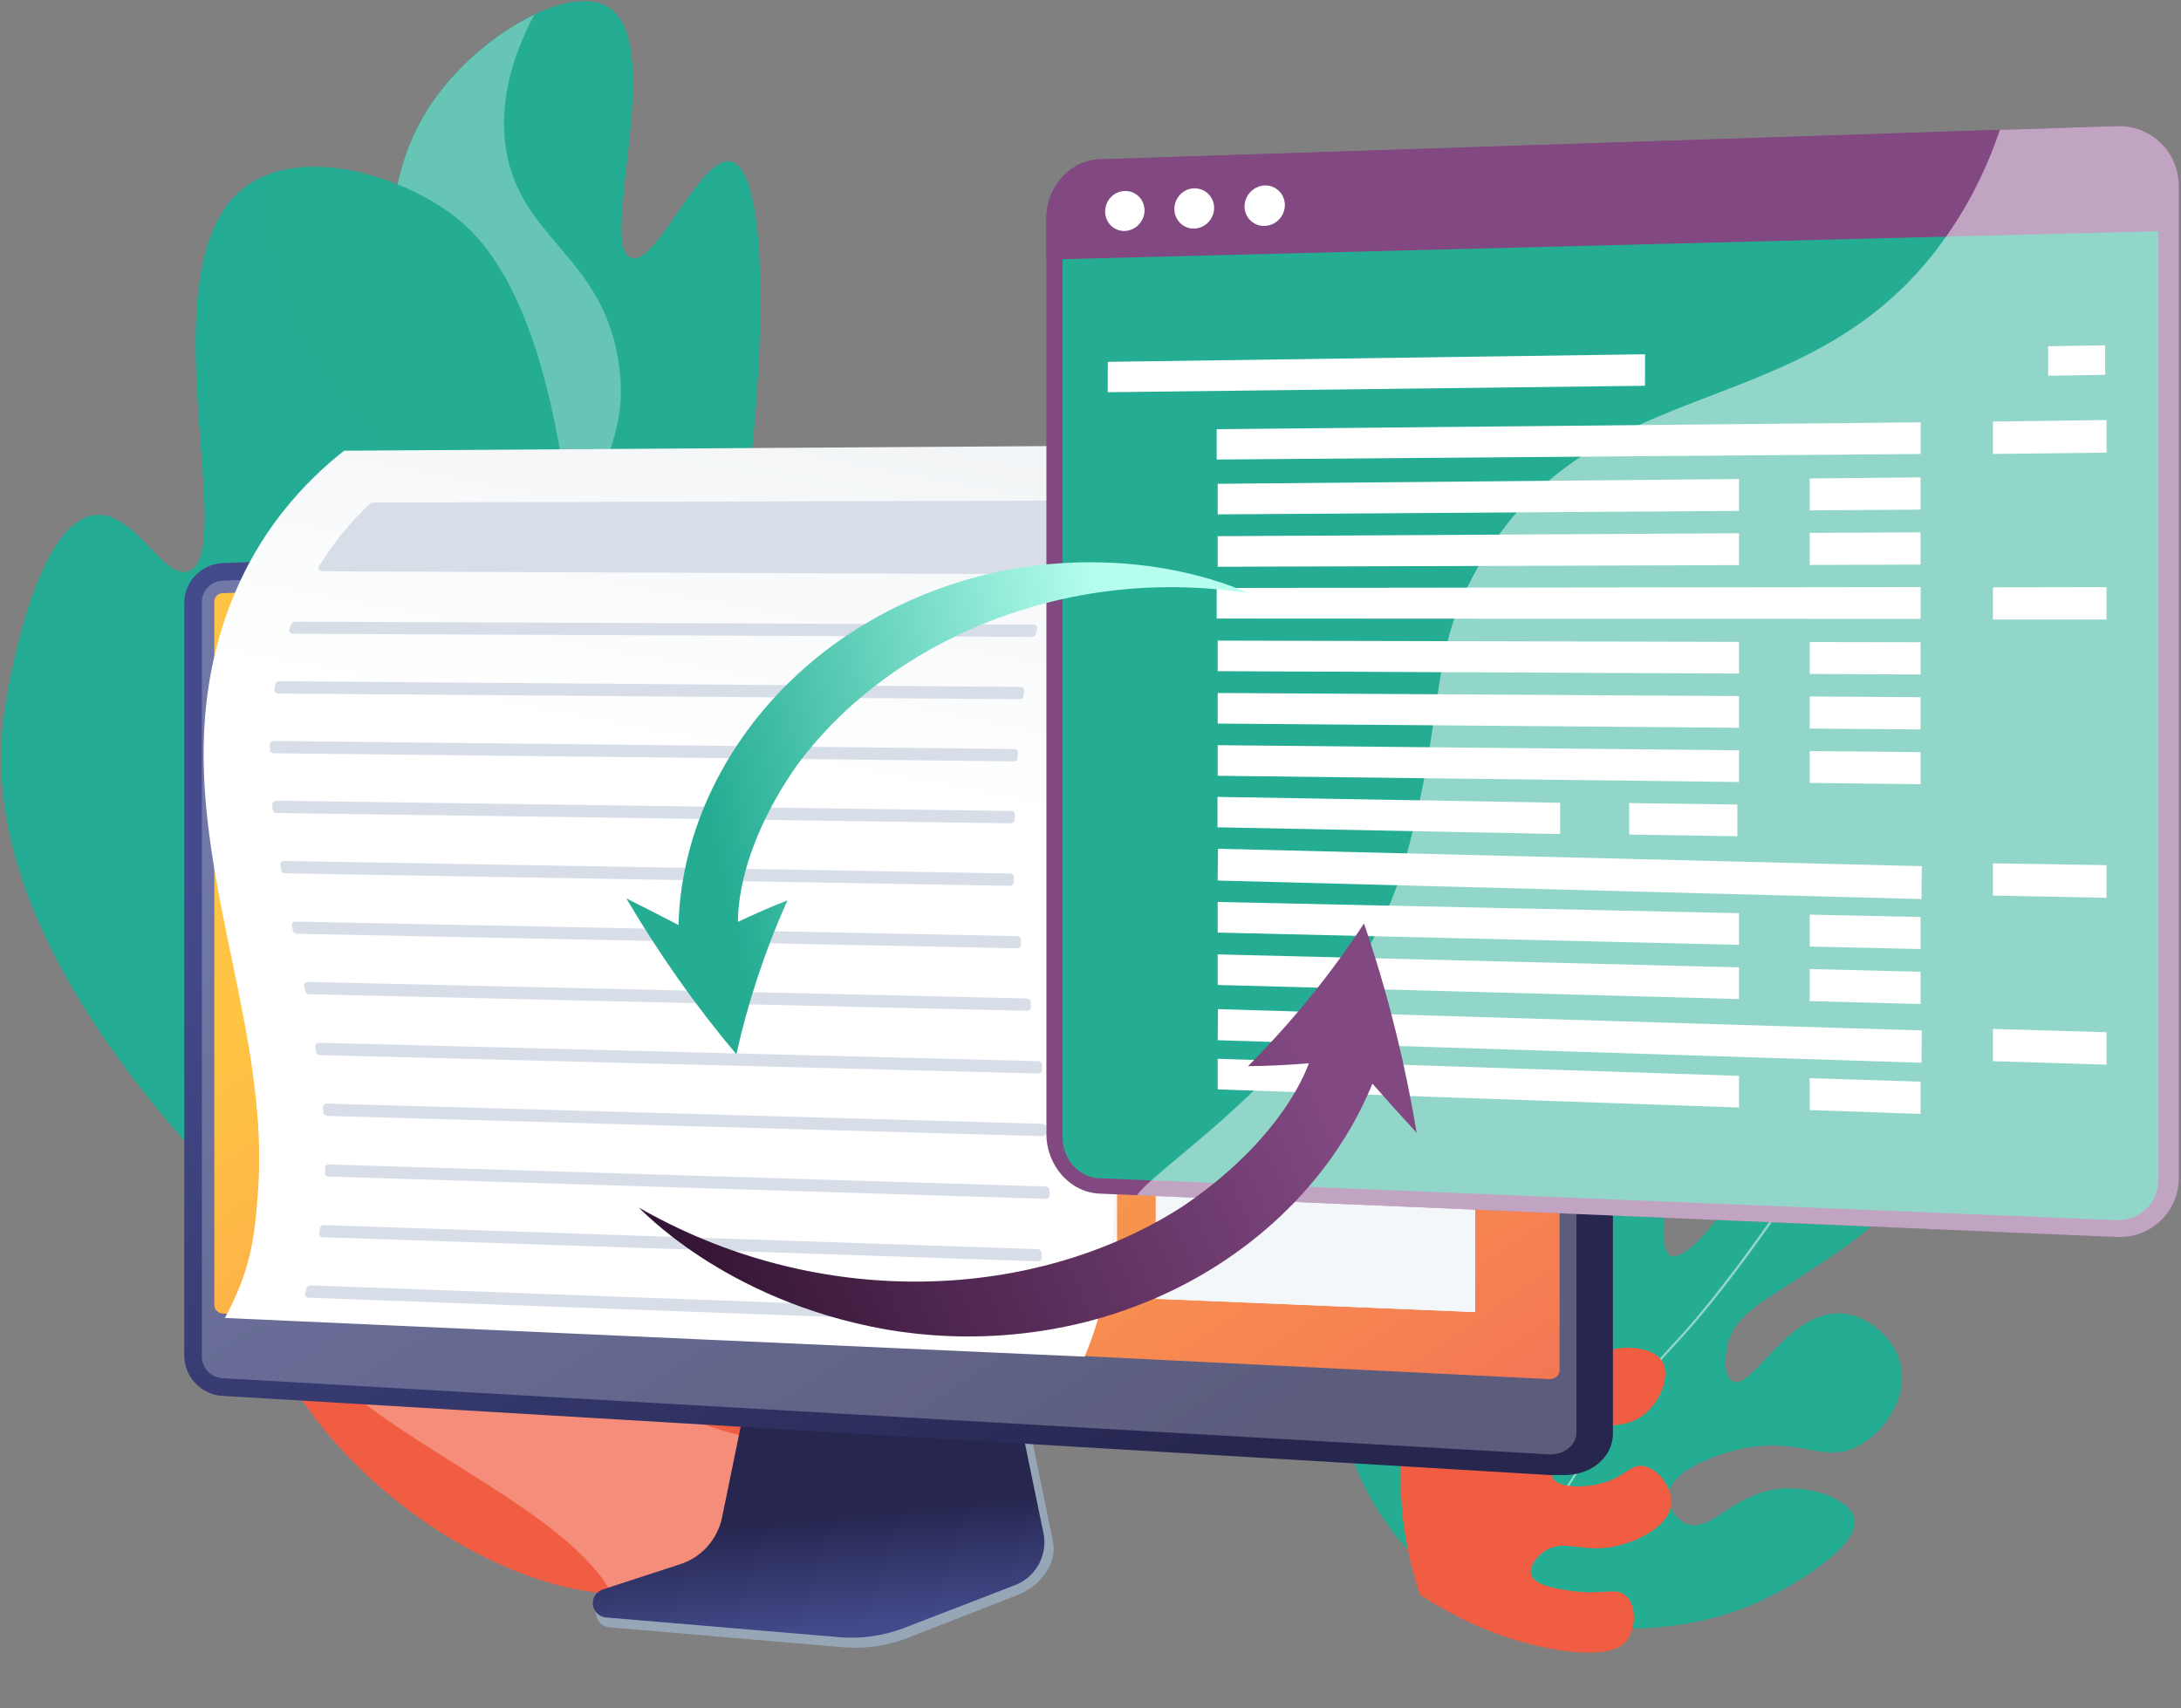
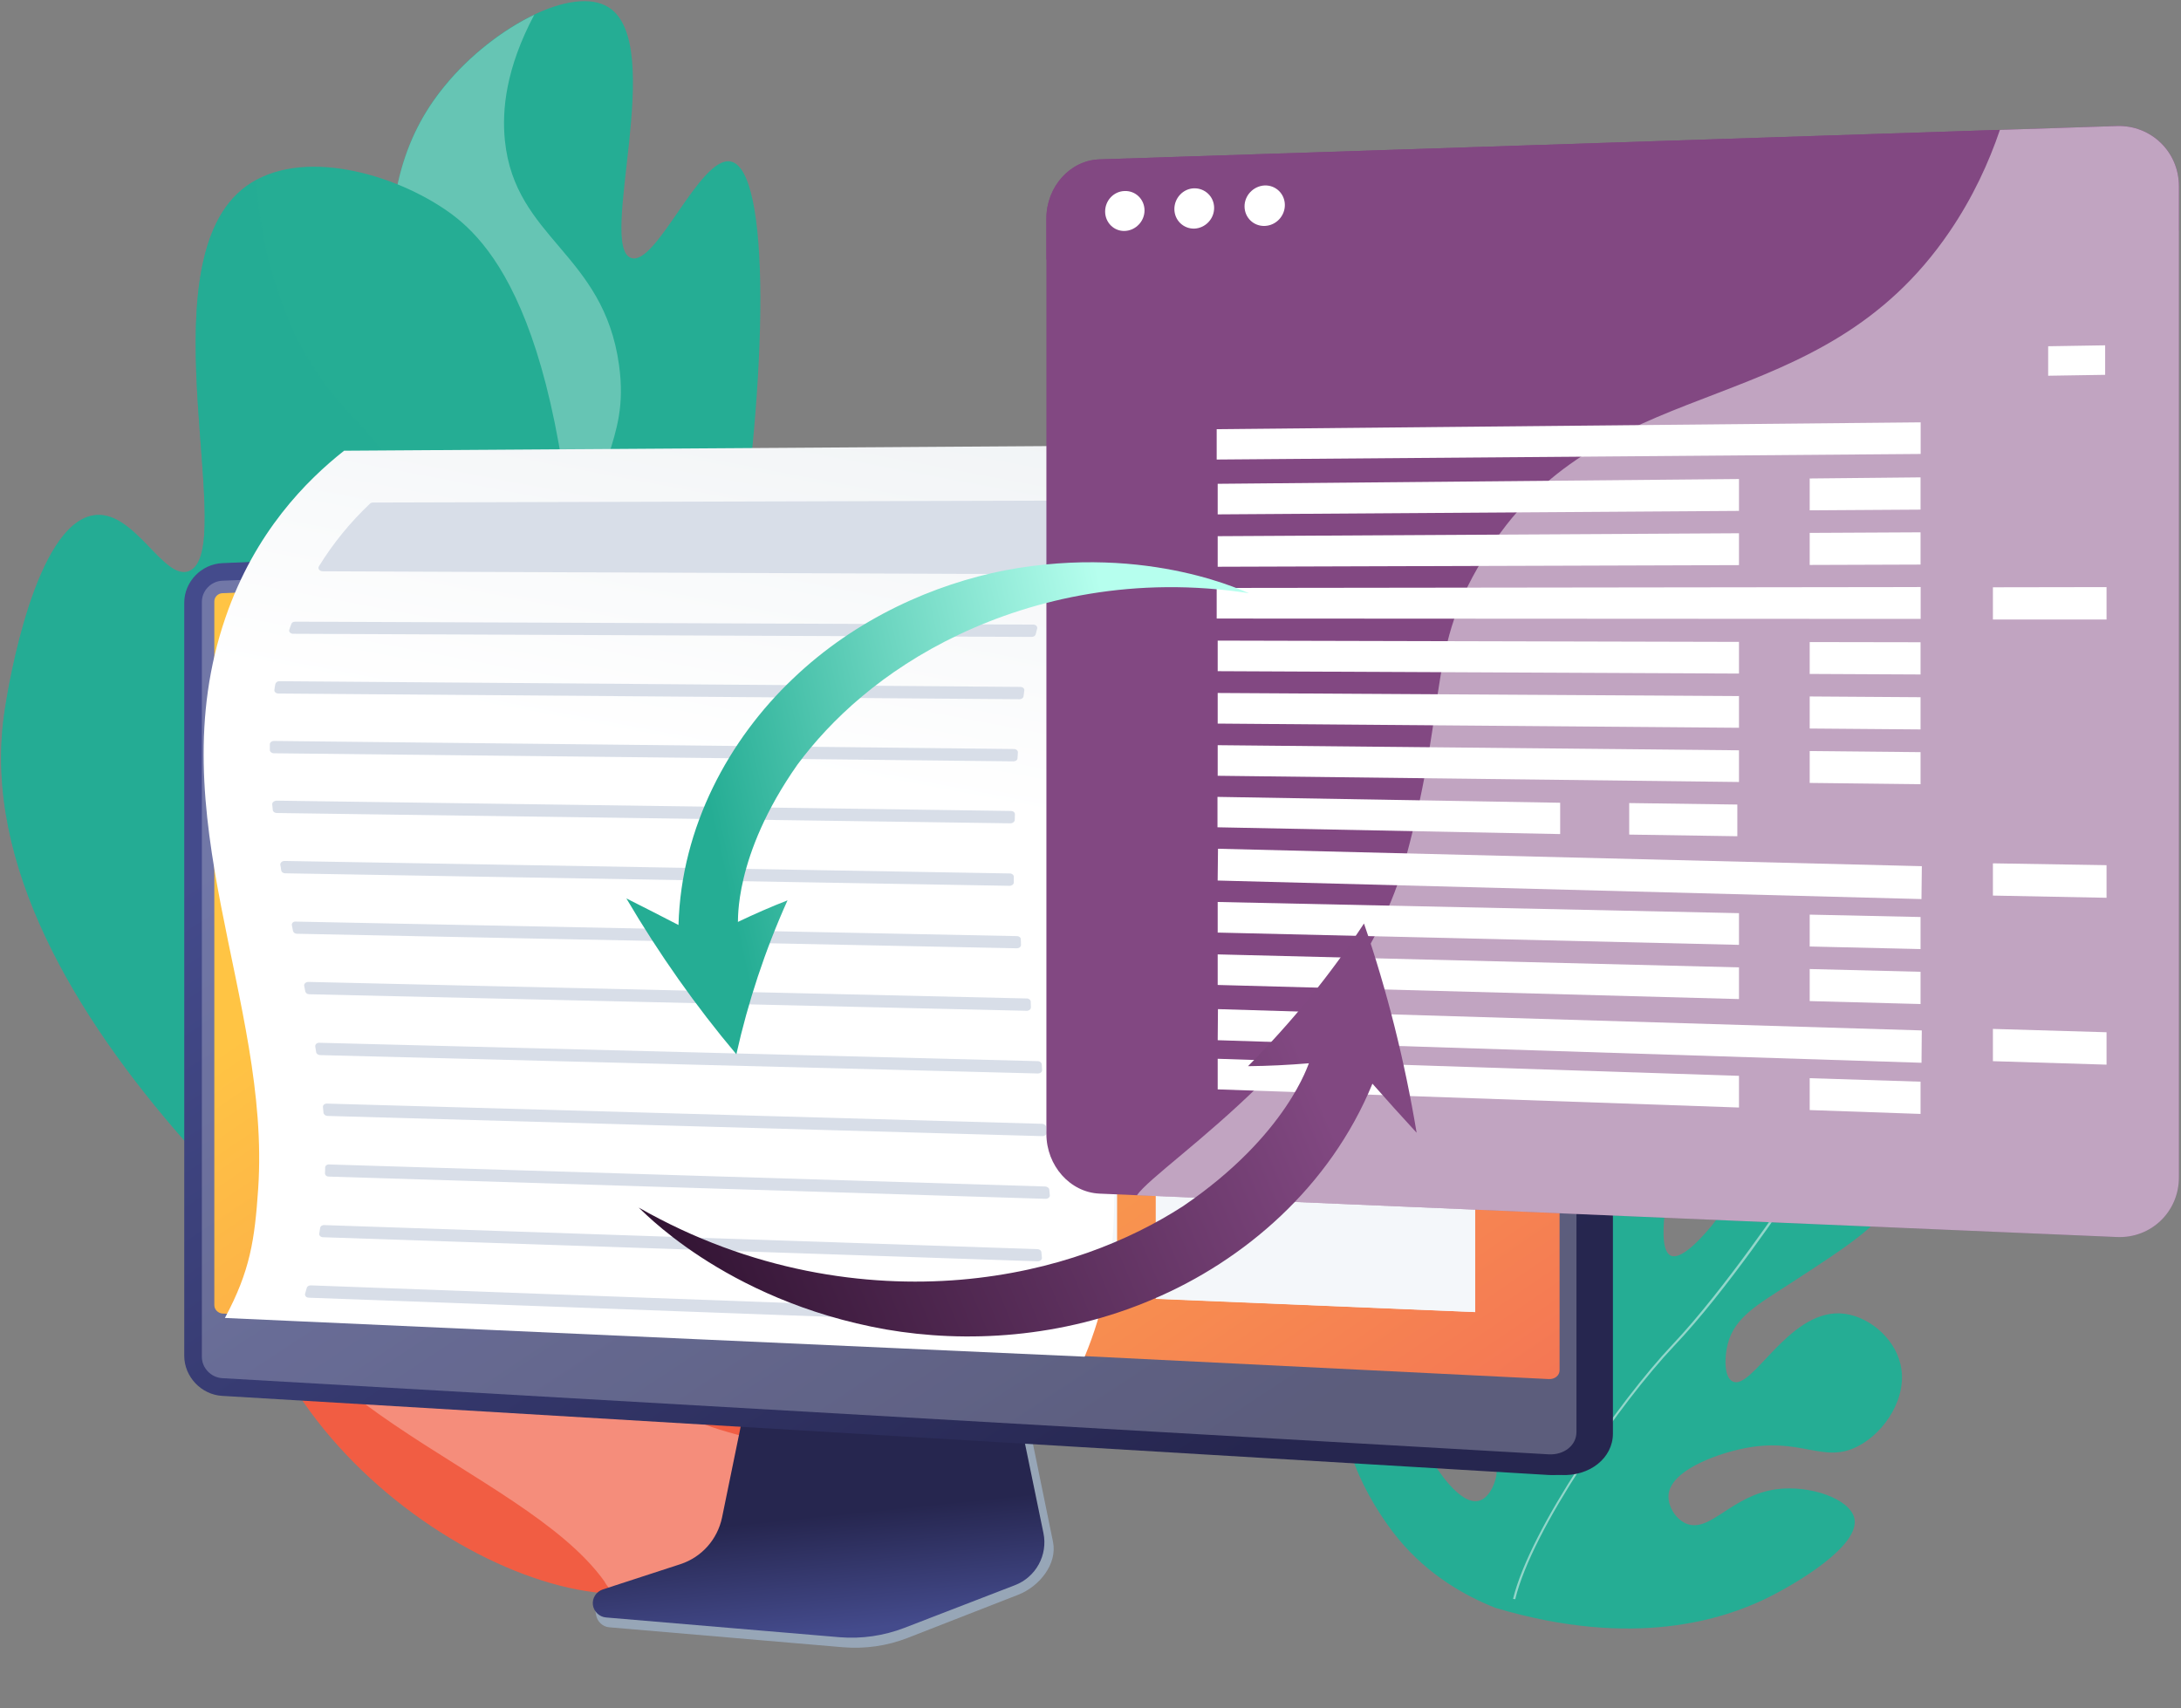
<svg xmlns="http://www.w3.org/2000/svg" viewBox="0 0 821 643" fill="none" style="outline: none;">
  <rect x="0" y="0" width="821" height="643" fill="#808080" stroke="none" />
  <path d="M194.502 454.308C221.142 456.588 260.512 319.748 276.352 221.248C289.432 140.368 290.032 63.678 275.032 60.808C263.512 58.528 247.072 100.348 237.592 97.118C224.872 92.928 251.032 16.838 229.192 2.818C215.752 -5.812 185.512 10.128 167.382 32.298C134.502 72.318 146.502 125.398 163.062 252.888C184.302 416.328 180.822 453.108 194.502 454.308Z" fill="#25AD94" style="outline: none;" />
  <path opacity="0.3" d="M217.552 363.958C230.872 327.048 246.472 309.198 243.592 276.248C241.192 247.608 227.872 244.738 224.632 211.308C221.032 173.448 237.232 167.808 233.032 137.498C227.272 95.318 193.912 89.928 190.072 53.018C188.872 41.398 190.432 25.698 201.112 5.568C189.352 11.198 176.752 20.908 167.392 32.408C134.512 72.428 146.512 125.508 163.072 252.998C184.312 416.438 180.712 453.218 194.392 454.418C196.432 454.658 198.592 453.938 200.872 452.498C202.302 414.648 209.742 385.408 217.552 363.958Z" fill="white" style="outline: none;" />
  <path d="M186.104 533.634C214.784 420.764 219.584 327.654 218.504 263.674C216.104 119.764 183.464 89.575 167.254 78.665C145.654 64.165 110.364 55.175 90.924 71.475C54.563 102.025 89.964 207.594 71.124 215.024C61.404 218.854 50.364 191.185 34.884 194.055C13.644 198.005 3.324 255.524 1.404 269.904C-13.236 380.854 136.654 497.444 186.104 533.634Z" fill="#25AD94" style="outline: none;" />
  <path opacity="0.5" d="M164.504 413.084C147.944 365.154 136.184 359.405 133.904 325.375C129.704 262.585 166.783 240.654 154.543 192.854C145.903 158.824 124.424 159.785 107.614 117.725C100.774 100.595 97.534 83.574 96.454 67.754C94.534 68.834 92.614 70.034 90.933 71.464C54.574 102.014 89.974 207.585 71.133 215.015C61.413 218.845 50.374 191.174 34.894 194.044C13.654 197.994 3.334 255.515 1.414 269.895C-13.106 380.735 136.794 497.435 186.114 533.625C186.594 531.585 187.073 529.555 187.673 527.515C183.703 477.435 173.624 439.454 164.504 413.084Z" fill="#25AD94" style="outline: none;" />
  <path d="M275.632 581.324C296.872 563.954 309.592 545.134 316.552 533.154C308.152 519.494 299.512 506.314 291.112 494.214C249.592 434.904 201.582 387.094 188.622 396.084C178.662 403.034 192.942 440.654 183.942 445.574C171.822 452.164 143.142 386.264 118.052 393.454C102.452 397.884 91.412 430.484 90.932 456.244C89.372 549.344 209.862 619.924 256.432 595.004C261.592 592.224 269.752 586.114 275.632 581.324Z" fill="#F15D43" style="outline: none;" />
  <path opacity="0.3" d="M236.272 601.934C253.672 605.524 280.192 573.654 298.082 549.094C280.322 536.874 268.682 542.624 246.712 525.364C220.072 504.634 228.472 489.414 206.272 473.724C175.312 451.794 147.222 472.524 120.942 452.514C112.662 446.164 103.902 435.384 99.102 415.244C93.942 427.224 90.822 442.324 91.062 456.104C92.502 527.634 196.312 551.724 227.522 595.334C228.352 597.014 231.112 600.854 236.272 601.934Z" fill="white" style="outline: none;" />
  <path d="M562.909 605.301C551.648 600.859 537.782 593.094 526.467 579.446C514.258 564.649 500.512 537.68 509.736 526.295C513.158 522.06 520.054 519.512 524.829 521.482C531.961 524.29 529.633 534.768 538.942 549.689C540.593 552.457 549.466 566.737 556.617 565.021C560.111 564.204 562.543 559.538 563.243 555.602C565.213 544.26 552.373 538.45 543.309 522.723C534.053 506.814 529.716 482.605 540.211 470.351C546.244 463.267 557.585 459.695 563.189 463.42C565.572 465.023 566.621 467.735 569.222 487.393C571.377 503.643 571.591 508.242 575.399 510.915C579.32 513.617 586.587 513.957 590.548 510.393C600.73 501.184 576.779 475.755 583.751 443.56C586.895 429.183 597.067 409.405 611.124 408.799C620.61 408.429 631.419 416.762 633.341 426.025C635.163 434.378 628.712 438.316 626.796 455.204C626.235 460.311 625.115 470.912 628.939 472.713C633.444 474.723 642.599 463.558 644.812 460.843C661.086 440.297 654.267 425.003 666.436 416.273C675.884 409.484 691.595 410.39 701.761 418.398C710.736 425.421 715.748 438.016 712.971 448.736C710.272 459.61 697.974 467.542 673.503 483.442C661.952 490.978 652.993 495.777 650.386 505.923C649.106 510.936 648.94 518.432 652.186 520.054C659.419 523.772 672.87 493.685 692.625 494.442C702.727 494.888 712.907 503.288 715.329 513.329C718.454 525.602 709.69 539.146 699.448 544.431C686.073 551.406 677.917 540.495 655.275 545.514C645.233 547.726 628.624 553.839 628.073 562.98C627.86 566.935 630.538 571.658 634.591 573.525C643.76 577.456 651.591 562.88 668.887 560.624C681.368 559.036 696.274 564.214 698.032 571.54C700.391 581.82 676.362 596.224 664.067 602.148C649.179 609.167 615.689 621.048 562.909 605.301Z" fill="#25AD94" style="outline: none;" />
  <path opacity="0.5" d="M569.564 601.929C576.062 575.368 609.438 527.477 629.552 506.218C649.301 485.341 672.837 450.037 673.057 449.73L673.788 450.207C673.569 450.514 649.995 485.934 630.129 506.773C610.016 528.033 576.705 575.694 570.386 602.054L569.564 601.929Z" fill="white" style="outline: none;" />
-   <path d="M534.556 600.397C529.601 585.557 523.518 559.674 530.201 529.648C532.981 517.296 538.397 493.043 558.899 477.06C569.195 469.144 588.992 458.72 597.827 466.204C603.609 470.993 604.449 482.94 600.048 490.402C595.723 498.009 588.664 496.602 577.016 508.131C572.722 512.351 567.668 517.472 569.163 521.575C570.337 525.074 575.686 527.213 580.439 526.785C590.067 525.954 590.74 514.34 602.351 509.462C610.663 505.969 622.407 506.791 625.836 512.739C628.753 517.901 625.288 526.782 619.773 531.762C610.956 539.76 601.324 533.67 591.349 542.188C586.939 545.994 582.589 552.458 584.331 556.14C586.316 560.27 596.072 560.236 602.878 558.417C611.855 556.007 613.597 551.135 618.727 551.94C624.424 552.928 629.777 560.347 629.012 566.531C627.999 575.154 615.355 580.964 606.277 582.464C594.593 584.3 587.938 579.12 580.985 584.288C578.414 586.141 575.586 589.682 576.299 592.664C577.411 596.779 585.419 597.97 590.655 598.816C603.67 600.787 608.388 597.201 612.142 600.863C615.935 604.409 616.011 612.73 612.449 617.427C610.506 620.102 605.826 623.572 588.834 621.52C576.977 619.781 557.589 615.366 534.556 600.397Z" fill="#F15D43" style="outline: none;" />
  <path d="M257.183 592.293C265.183 589.673 271.183 582.853 272.843 574.513L284.503 516.963L384.103 520.473L396.383 580.433C398.103 588.843 391.213 597.253 383.343 600.353L341.683 616.613C333.953 619.643 325.613 620.813 317.333 620.133L229.323 612.623C226.773 612.413 224.703 610.353 224.353 607.803C224.003 605.253 222.283 602.293 224.693 601.463L257.183 592.293Z" fill="#97A6B7" style="outline: none;" />
  <path d="M256.143 588.853C264.143 586.233 270.073 579.553 271.803 571.283L283.463 514.423L380.573 517.943L392.783 577.143C394.503 585.413 389.953 593.753 382.023 596.783L340.433 612.843C332.713 615.803 324.363 617.043 316.083 616.363L228.143 608.923C225.593 608.713 223.523 606.713 223.173 604.173C222.893 601.623 224.413 599.213 226.893 598.383L256.143 588.853Z" fill="url(#paint0_linear_1_3)" style="outline: none;" />
  <path d="M587.497 555.285C598.327 555.905 607.157 548.945 607.157 539.705V206.285C607.157 197.055 598.327 189.885 587.497 190.365L88.197 212.005C80.267 212.345 73.847 219.035 73.847 226.895V510.415C73.847 518.275 80.257 525.095 88.197 525.505L587.497 555.285Z" fill="url(#paint1_linear_1_3)" style="outline: none;" />
  <path d="M583.007 555.285C593.837 555.905 602.667 548.945 602.667 539.705V206.285C602.667 197.055 593.837 189.885 583.007 190.365L83.707 212.005C75.777 212.345 69.357 219.035 69.357 226.895V510.415C69.357 518.275 75.767 525.095 83.707 525.505L583.007 555.285Z" fill="url(#paint2_linear_1_3)" style="outline: none;" />
  <path opacity="0.3" d="M83.647 218.626L582.947 198.085C588.737 197.875 593.427 201.665 593.427 206.635V465.905V539.166C593.427 544.126 588.737 547.845 582.947 547.505L83.647 518.835C79.367 518.555 75.987 514.975 75.987 510.775V445.996V226.635C75.987 222.415 79.367 218.836 83.647 218.626Z" fill="#D8DEE8" style="outline: none;" />
  <path d="M583.007 519.175C585.287 519.315 587.077 517.795 587.077 515.865V206.846C587.077 204.916 585.217 203.396 583.007 203.536L83.707 223.316C82.047 223.386 80.677 224.766 80.677 226.416V491.336C80.677 492.986 82.057 494.366 83.707 494.506L583.007 519.175Z" fill="url(#paint3_linear_1_3)" style="outline: none;" />
  <path d="M555.279 493.956L435.059 488.986V425.996L555.279 428.896V493.956Z" fill="#F4F7FA" style="outline: none;" />
  <g opacity="0.7" style="outline: none;">
    <path d="M233.315 385.546L215.035 385.336V251.916L233.315 251.436V385.546Z" fill="#F4F7FA" style="outline: none;" />
    <path d="M266.214 386.026L247.594 385.756V318.416L266.214 318.286V386.026Z" fill="#F4F7FA" style="outline: none;" />
    <path d="M299.805 386.506L280.834 386.236V237.376L299.805 236.826V386.506Z" fill="#F4F7FA" style="outline: none;" />
    <path d="M334.084 386.926L314.775 386.716V258.666L334.084 258.186V386.926Z" fill="#F4F7FA" style="outline: none;" />
    <path d="M369.055 387.406L349.325 387.126V352.466L369.055 352.606V387.406Z" fill="#F4F7FA" style="outline: none;" />
    <path d="M404.714 387.956L384.575 387.686V305.326L404.714 305.186V387.956Z" fill="#F4F7FA" style="outline: none;" />
    <path d="M441.065 388.436L420.505 388.166V268.316L441.065 267.906V388.436Z" fill="#F4F7FA" style="outline: none;" />
    <path d="M478.175 388.926L457.205 388.646V300.366L478.175 300.156V388.926Z" fill="#F4F7FA" style="outline: none;" />
    <path d="M516.035 389.476L494.655 389.196V250.816L516.035 250.326V389.476Z" fill="#F4F7FA" style="outline: none;" />
    <path d="M554.734 390.026L532.865 389.676V234.346L554.734 233.726V390.026Z" fill="#F4F7FA" style="outline: none;" />
  </g>
  <path d="M198.279 479.066L108.469 475.346V466.246L198.279 469.766V479.066Z" fill="#F4F7FA" style="outline: none;" />
  <path d="M198.279 358.596L108.469 358.116V349.016L198.279 349.296V358.596Z" fill="#F4F7FA" style="outline: none;" />
  <path d="M198.279 342.676L108.469 342.546V333.446L198.279 333.306V342.676Z" fill="#F4F7FA" style="outline: none;" />
  <path d="M198.279 466.176L183.659 465.626V451.296L198.279 451.846V466.176Z" fill="#F4F7FA" style="outline: none;" />
  <path d="M522.249 454.326C514.589 454.606 513.489 450.186 505.969 449.776C493.209 449.016 490.109 461.426 477.829 461.286C467.829 461.146 465.279 452.736 455.339 453.706C447.959 454.396 446.509 459.286 439.339 459.976C437.889 460.116 436.509 460.046 435.129 459.836V488.916L555.279 493.946V442.466C548.869 442.946 544.109 444.396 540.799 445.846C532.659 449.436 529.969 454.046 522.249 454.326Z" fill="#F4F7FA" style="outline: none;" />
  <path d="M198.279 320.696L108.469 321.176V242.406L198.279 239.786V320.696Z" fill="#F4F7FA" style="outline: none;" />
  <path d="M554.729 421.796L215.039 414.216V399.946L554.729 406.086V421.796Z" fill="#F4F7FA" style="outline: none;" />
  <path d="M420.509 488.366L215.039 479.756V419.656L420.509 424.626V488.366Z" fill="#F4F7FA" style="outline: none;" />
  <path d="M426.16 207.25C408.44 235.76 392.52 266.55 408.23 352.02C423.6 435.7 422.84 476.01 408.3 510.74L84.66 496.17C94.21 478.36 95.87 466.76 97.19 447.5C101.97 376.46 59.32 306.87 84.87 232.51C95.95 200.2 115.47 180.8 129.52 169.68C241.05 168.92 352.57 168.23 464.1 167.47C453.09 175.15 438.41 187.5 426.16 207.25Z" fill="url(#paint4_linear_1_3)" style="outline: none;" />
  <path d="M122.394 439.55C122.394 440.24 122.394 441 122.324 441.7C122.324 442.39 122.944 442.95 123.774 442.95L393.604 451.32C394.504 451.32 395.264 450.7 395.194 450.01C395.124 449.32 395.054 448.56 394.984 447.86C394.914 447.24 394.294 446.75 393.534 446.68L123.984 438.38C123.084 438.3 122.394 438.86 122.394 439.55Z" fill="#D8DEE8" style="outline: none;" />
  <path d="M121.564 416.78C121.634 417.47 121.704 418.23 121.774 418.93C121.844 419.55 122.464 420.04 123.224 420.11L392.354 427.72C393.254 427.72 394.014 427.17 393.944 426.41C393.874 425.72 393.804 424.96 393.804 424.26C393.734 423.64 393.114 423.15 392.354 423.08L123.224 415.47C122.184 415.4 121.494 416.02 121.564 416.78Z" fill="#D8DEE8" style="outline: none;" />
  <path d="M120.524 462.25C120.384 462.94 120.314 463.7 120.174 464.4C120.034 465.09 120.724 465.78 121.624 465.78L390.624 474.84C391.524 474.84 392.284 474.22 392.214 473.53C392.144 472.84 392.074 472.08 392.004 471.38C391.934 470.76 391.314 470.27 390.554 470.27L122.114 461.21C121.284 461.14 120.594 461.62 120.524 462.25Z" fill="#D8DEE8" style="outline: none;" />
  <path d="M118.664 393.95C118.804 394.64 118.874 395.4 119.014 396.1C119.084 396.72 119.704 397.14 120.464 397.21L390.704 404.13C391.604 404.13 392.294 403.58 392.294 402.82C392.224 402.13 392.224 401.37 392.154 400.67C392.084 400.05 391.464 399.49 390.704 399.49L120.254 392.57C119.284 392.49 118.594 393.19 118.664 393.95Z" fill="#D8DEE8" style="outline: none;" />
  <path d="M115.474 484.87C115.264 485.56 115.054 486.25 114.854 487.02C114.644 487.78 115.274 488.54 116.234 488.54L385.854 498.44C386.754 498.44 387.514 497.89 387.444 497.13C387.374 496.44 387.374 495.68 387.304 494.98C387.234 494.36 386.614 493.87 385.854 493.8L116.994 483.9C116.304 483.9 115.614 484.25 115.474 484.87Z" fill="#D8DEE8" style="outline: none;" />
  <path d="M114.504 371.11C114.644 371.8 114.784 372.56 114.924 373.26C115.064 373.81 115.614 374.3 116.374 374.3L386.474 380.53C387.374 380.53 388.064 379.98 388.064 379.22C388.064 378.53 387.994 377.77 387.994 377.07C387.994 376.45 387.304 375.89 386.544 375.89L116.094 369.66C115.134 369.66 114.374 370.35 114.504 371.11Z" fill="#D8DEE8" style="outline: none;" />
  <path d="M111.114 234.03C110.424 234.03 109.804 234.38 109.664 234.93C109.384 235.62 109.114 236.38 108.904 237.08C108.624 237.84 109.384 238.6 110.354 238.6L388.344 239.78C389.104 239.78 389.724 239.36 389.864 238.81C390.074 238.12 390.214 237.36 390.414 236.66C390.624 235.9 389.934 235.14 388.964 235.14L111.114 234.03Z" fill="#D8DEE8" style="outline: none;" />
  <path d="M103.644 257.56C103.504 258.25 103.364 259.01 103.294 259.71C103.154 260.47 103.914 261.09 104.814 261.09L383.774 263.24C384.534 263.24 385.224 262.76 385.294 262.13C385.364 261.44 385.504 260.68 385.574 259.98C385.714 259.22 385.024 258.6 384.054 258.6L105.094 256.45C104.404 256.45 103.784 256.93 103.644 257.56Z" fill="#D8DEE8" style="outline: none;" />
  <path d="M121.424 215.07L396.444 216.18C397.064 216.18 397.694 215.83 397.894 215.35C400.524 209.4 403.494 203.79 406.884 198.33C408.614 195.56 410.344 192.93 412.214 190.3C412.834 189.47 412.074 188.43 410.904 188.43L140.454 189.19C140.034 189.19 139.554 189.33 139.274 189.61C131.804 196.67 125.364 204.56 120.044 213.21C119.554 214.1 120.254 215 121.424 215.07Z" fill="#D8DEE8" style="outline: none;" />
  <path d="M109.874 348.34C110.014 349.03 110.154 349.79 110.294 350.49C110.434 351.04 111.054 351.53 111.744 351.53L382.744 357C383.644 357 384.334 356.45 384.334 355.75C384.334 355.05 384.264 354.3 384.264 353.6C384.264 352.9 383.574 352.42 382.814 352.42L111.464 346.95C110.424 346.82 109.734 347.51 109.874 348.34Z" fill="#D8DEE8" style="outline: none;" />
  <path d="M105.514 325.58C105.654 326.27 105.794 327.03 105.864 327.73C106.004 328.35 106.624 328.77 107.314 328.77L380.044 333.48C380.874 333.48 381.634 332.93 381.634 332.23C381.634 331.53 381.634 330.78 381.634 330.08C381.634 329.39 380.944 328.83 380.184 328.83L107.104 324.12C106.134 324.13 105.444 324.82 105.514 325.58Z" fill="#D8DEE8" style="outline: none;" />
  <path d="M102.474 302.81C102.544 303.5 102.614 304.26 102.684 304.96C102.754 305.58 103.374 306.07 104.204 306.07L380.394 309.95C381.224 309.95 381.914 309.4 381.984 308.7C381.984 308.01 382.054 307.25 382.054 306.55C382.054 305.85 381.434 305.3 380.534 305.3L104.134 301.42C103.094 301.5 102.404 302.12 102.474 302.81Z" fill="#D8DEE8" style="outline: none;" />
  <path d="M101.574 280.18C101.574 280.87 101.574 281.63 101.574 282.33C101.574 283.02 102.264 283.58 103.094 283.58L381.504 286.62C382.334 286.62 383.024 286.14 383.024 285.44C383.094 284.75 383.094 283.99 383.164 283.29C383.234 282.6 382.544 281.98 381.644 281.98L103.164 278.94C102.264 278.94 101.574 279.49 101.574 280.18Z" fill="#D8DEE8" style="outline: none;" />
  <path d="M413.9 60L796.9 47.45C809.73 47.04 820.21 57.17 820.21 70.07V443.29C820.21 456.19 809.73 466.25 796.9 465.7L413.9 449.36C402.8 448.88 393.9 438.81 393.9 426.88V82.28C393.89 70.35 402.79 60.35 413.9 60Z" fill="#824882" style="outline: none;" />
-   <path d="M796.66 459.368C805.42 459.708 812.52 452.887 812.52 444.127V71.388C812.52 62.628 805.42 55.738 796.66 56.008L413.66 68.078C406.14 68.287 400 75.107 400 83.247V428.258C400 436.398 406.07 443.218 413.66 443.568L796.66 459.368Z" fill="#25AD94" style="outline: none;" />
  <path d="M413.9 60L796.9 47.45C809.73 47.04 820.21 57.17 820.21 70.07V86.83L393.9 97.73V82.21C393.89 70.35 402.79 60.35 413.9 60Z" fill="#824882" style="outline: none;" />
  <path d="M468.486 77.731C468.516 81.941 471.92 85.226 476.128 85.056C480.337 84.886 483.692 81.342 483.662 77.142C483.632 72.942 480.228 69.646 476.019 69.816C471.811 70.046 468.456 73.591 468.486 77.731Z" fill="white" style="outline: none;" />
  <path d="M442.072 78.74C442.103 82.95 445.506 86.166 449.575 86.067C453.714 85.897 457.069 82.423 457.039 78.223C457.009 74.023 453.606 70.797 449.466 70.897C445.397 70.996 442.042 74.54 442.072 78.74Z" fill="white" style="outline: none;" />
  <path d="M416.008 79.687C416.038 83.826 419.372 87.113 423.441 86.944C427.51 86.774 430.865 83.3 430.835 79.171C430.806 75.041 427.472 71.745 423.333 71.914C419.264 72.013 415.978 75.487 416.008 79.687Z" fill="white" style="outline: none;" />
-   <path d="M417.015 136.221L619.257 133.369L619.213 145.229L416.973 147.661L417.015 136.221Z" fill="white" style="outline: none;" />
  <path d="M792.45 130V141.11L771 141.45V130.35L792.45 130Z" fill="white" style="outline: none;" />
-   <path d="M750.199 170.886L792.969 170.406V158.136L750.199 158.687V170.886Z" fill="white" style="outline: none;" />
  <path d="M458 173L723 170.902V159L458 161.569V173Z" fill="white" style="outline: none;" />
  <path d="M681.229 192.126L722.959 191.856V179.716L681.229 180.136V192.126Z" fill="white" style="outline: none;" />
  <path d="M458.379 193.646L654.609 192.336V180.336L458.379 182.136V193.646Z" fill="white" style="outline: none;" />
  <path d="M681.229 212.687L722.959 212.546V200.406L681.229 200.616V212.687Z" fill="white" style="outline: none;" />
  <path d="M458.379 213.366L654.609 212.747V200.756L458.379 201.856V213.366Z" fill="white" style="outline: none;" />
  <path d="M750.199 233.236H792.969V221.026L750.199 221.096V233.236Z" fill="white" style="outline: none;" />
  <path d="M458 232.861L723 233V221L458 221.336V232.861Z" fill="white" style="outline: none;" />
  <path d="M681.229 253.716L722.959 253.917V241.787L681.229 241.716V253.716Z" fill="white" style="outline: none;" />
  <path d="M458.379 252.676L654.609 253.577V241.646L458.379 241.167V252.676Z" fill="white" style="outline: none;" />
  <path d="M681.229 274.267L722.959 274.606V262.477L681.229 262.196V274.267Z" fill="white" style="outline: none;" />
  <path d="M458.379 272.406L654.609 273.986V262.057L458.379 260.886V272.406Z" fill="white" style="outline: none;" />
  <path d="M681.229 294.747L722.959 295.227V283.156L681.229 282.747V294.747Z" fill="white" style="outline: none;" />
  <path d="M458.379 292.057L654.609 294.396V282.466L458.379 280.537V292.057Z" fill="white" style="outline: none;" />
  <path d="M613.289 314.196L653.989 314.816V302.886L613.289 302.327V314.196Z" fill="white" style="outline: none;" />
  <path d="M458.3 311.45L587.3 314V302.21L458.3 300V311.45Z" fill="white" style="outline: none;" />
  <path d="M750.199 337.156L792.969 337.986V325.707L750.199 325.017V337.156Z" fill="white" style="outline: none;" />
  <path d="M458.364 331.492L723.303 338.474L723.441 326.087L458.497 319.526L458.364 331.492Z" fill="white" style="outline: none;" />
  <path d="M681.229 356.327L722.959 357.296V345.227L681.229 344.327V356.327Z" fill="white" style="outline: none;" />
  <path d="M458.379 351.086L654.609 355.707V343.776L458.379 339.566V351.086Z" fill="white" style="outline: none;" />
  <path d="M681.229 376.876L722.959 377.986V365.846L681.229 364.807V376.876Z" fill="white" style="outline: none;" />
  <path d="M458.379 370.807L654.609 376.116V364.187L458.379 359.296V370.807Z" fill="white" style="outline: none;" />
  <path d="M750.199 399.497L792.969 400.807V388.606L750.199 387.356V399.497Z" fill="white" style="outline: none;" />
  <path d="M458.382 391.606L723.321 400.099L723.422 387.922L458.479 379.901L458.382 391.606Z" fill="white" style="outline: none;" />
  <path d="M681.229 417.906L722.959 419.356V407.216L681.229 405.906V417.906Z" fill="white" style="outline: none;" />
  <path d="M458.379 410.116L654.609 416.946V405.017L458.379 398.596V410.116Z" fill="white" style="outline: none;" />
  <g opacity="0.5" style="outline: none;">
    <path d="M562.74 203.51C607.5 138.41 684.89 159.17 733.86 87.24C742.69 74.28 748.69 61.1 752.83 48.9L796.9 47.45C809.73 47.04 820.21 57.17 820.21 70.07V443.29C820.21 456.19 809.73 466.25 796.9 465.7L427.97 449.98C436.45 437.77 510.05 392.67 529.08 323.37C546.39 259.85 535.77 242.75 562.74 203.51Z" fill="white" style="outline: none;" />
  </g>
  <path d="M492.727 400.29C485.037 400.93 477.357 401.31 469.797 401.38C486.297 384.78 500.927 366.76 513.447 347.67C522.127 372.89 528.727 399.23 533.267 426.44C527.637 420.34 522.117 414.2 516.627 407.97C500.607 446.99 468.177 474.63 434.047 489.1C399.617 503.89 363.427 505.67 333.547 500.5C271.757 489.56 240.237 453.92 240.337 454.56C282.807 478.83 326.077 484.76 361.607 481.77C397.417 478.71 425.397 466.95 445.307 454.11C484.937 427.15 492.617 399.9 492.727 400.29Z" fill="url(#paint5_linear_1_3)" style="outline: none;" />
  <path d="M277.757 347.08C283.937 344.13 290.187 341.39 296.447 338.95C287.967 357.81 281.567 377.24 277.187 396.9C262.027 378.9 248.157 359.25 235.787 338.23C242.327 341.54 248.937 344.85 255.407 348.24C256.417 311.1 274.597 278.2 298.387 255.6C322.317 232.64 351.857 219.9 378.307 214.71C433.137 204.34 470.587 223.85 470.297 223.35C427.317 216.66 389.517 225.37 360.987 238.9C332.167 252.58 312.617 271.08 300.187 287.85C275.817 322.53 278.037 347.37 277.757 347.08Z" fill="url(#paint6_linear_1_3)" style="outline: none;" />
  <defs style="outline: none;">
    <linearGradient id="paint0_linear_1_3" x1="317.123" y1="614.084" x2="312.563" y2="570.018" gradientUnits="userSpaceOnUse" style="outline: none;">
      <stop stop-color="#444B8C" style="outline: none;" />
      <stop offset="0.996" stop-color="#26264F" style="outline: none;" />
    </linearGradient>
    <linearGradient id="paint1_linear_1_3" x1="406.388" y1="363.153" x2="536.486" y2="378.269" gradientUnits="userSpaceOnUse" style="outline: none;">
      <stop stop-color="#444B8C" style="outline: none;" />
      <stop offset="0.395" stop-color="#383C74" style="outline: none;" />
      <stop offset="0.996" stop-color="#26264F" style="outline: none;" />
    </linearGradient>
    <linearGradient id="paint2_linear_1_3" x1="188.222" y1="253.357" x2="409.477" y2="589.661" gradientUnits="userSpaceOnUse" style="outline: none;">
      <stop stop-color="#444B8C" style="outline: none;" />
      <stop offset="0.996" stop-color="#26264F" style="outline: none;" />
    </linearGradient>
    <linearGradient id="paint3_linear_1_3" x1="233.674" y1="292.262" x2="473.267" y2="643.309" gradientUnits="userSpaceOnUse" style="outline: none;">
      <stop stop-color="#FFC444" style="outline: none;" />
      <stop offset="0.996" stop-color="#F36F56" style="outline: none;" />
    </linearGradient>
    <linearGradient id="paint4_linear_1_3" x1="316.691" y1="82.609" x2="277.958" y2="287.618" gradientUnits="userSpaceOnUse" style="outline: none;">
      <stop stop-color="#EBEFF2" style="outline: none;" />
      <stop offset="1" stop-color="white" style="outline: none;" />
    </linearGradient>
    <linearGradient id="paint5_linear_1_3" x1="498.074" y1="415.661" x2="266.299" y2="513.879" gradientUnits="userSpaceOnUse" style="outline: none;">
      <stop stop-color="#814881" style="outline: none;" />
      <stop offset="1" stop-color="#311332" style="outline: none;" />
    </linearGradient>
    <linearGradient id="paint6_linear_1_3" x1="430.17" y1="291.618" x2="271.998" y2="326.485" gradientUnits="userSpaceOnUse" style="outline: none;">
      <stop stop-color="#B6FFEE" style="outline: none;" />
      <stop offset="1" stop-color="#25AD94" style="outline: none;" />
    </linearGradient>
  </defs>
</svg>